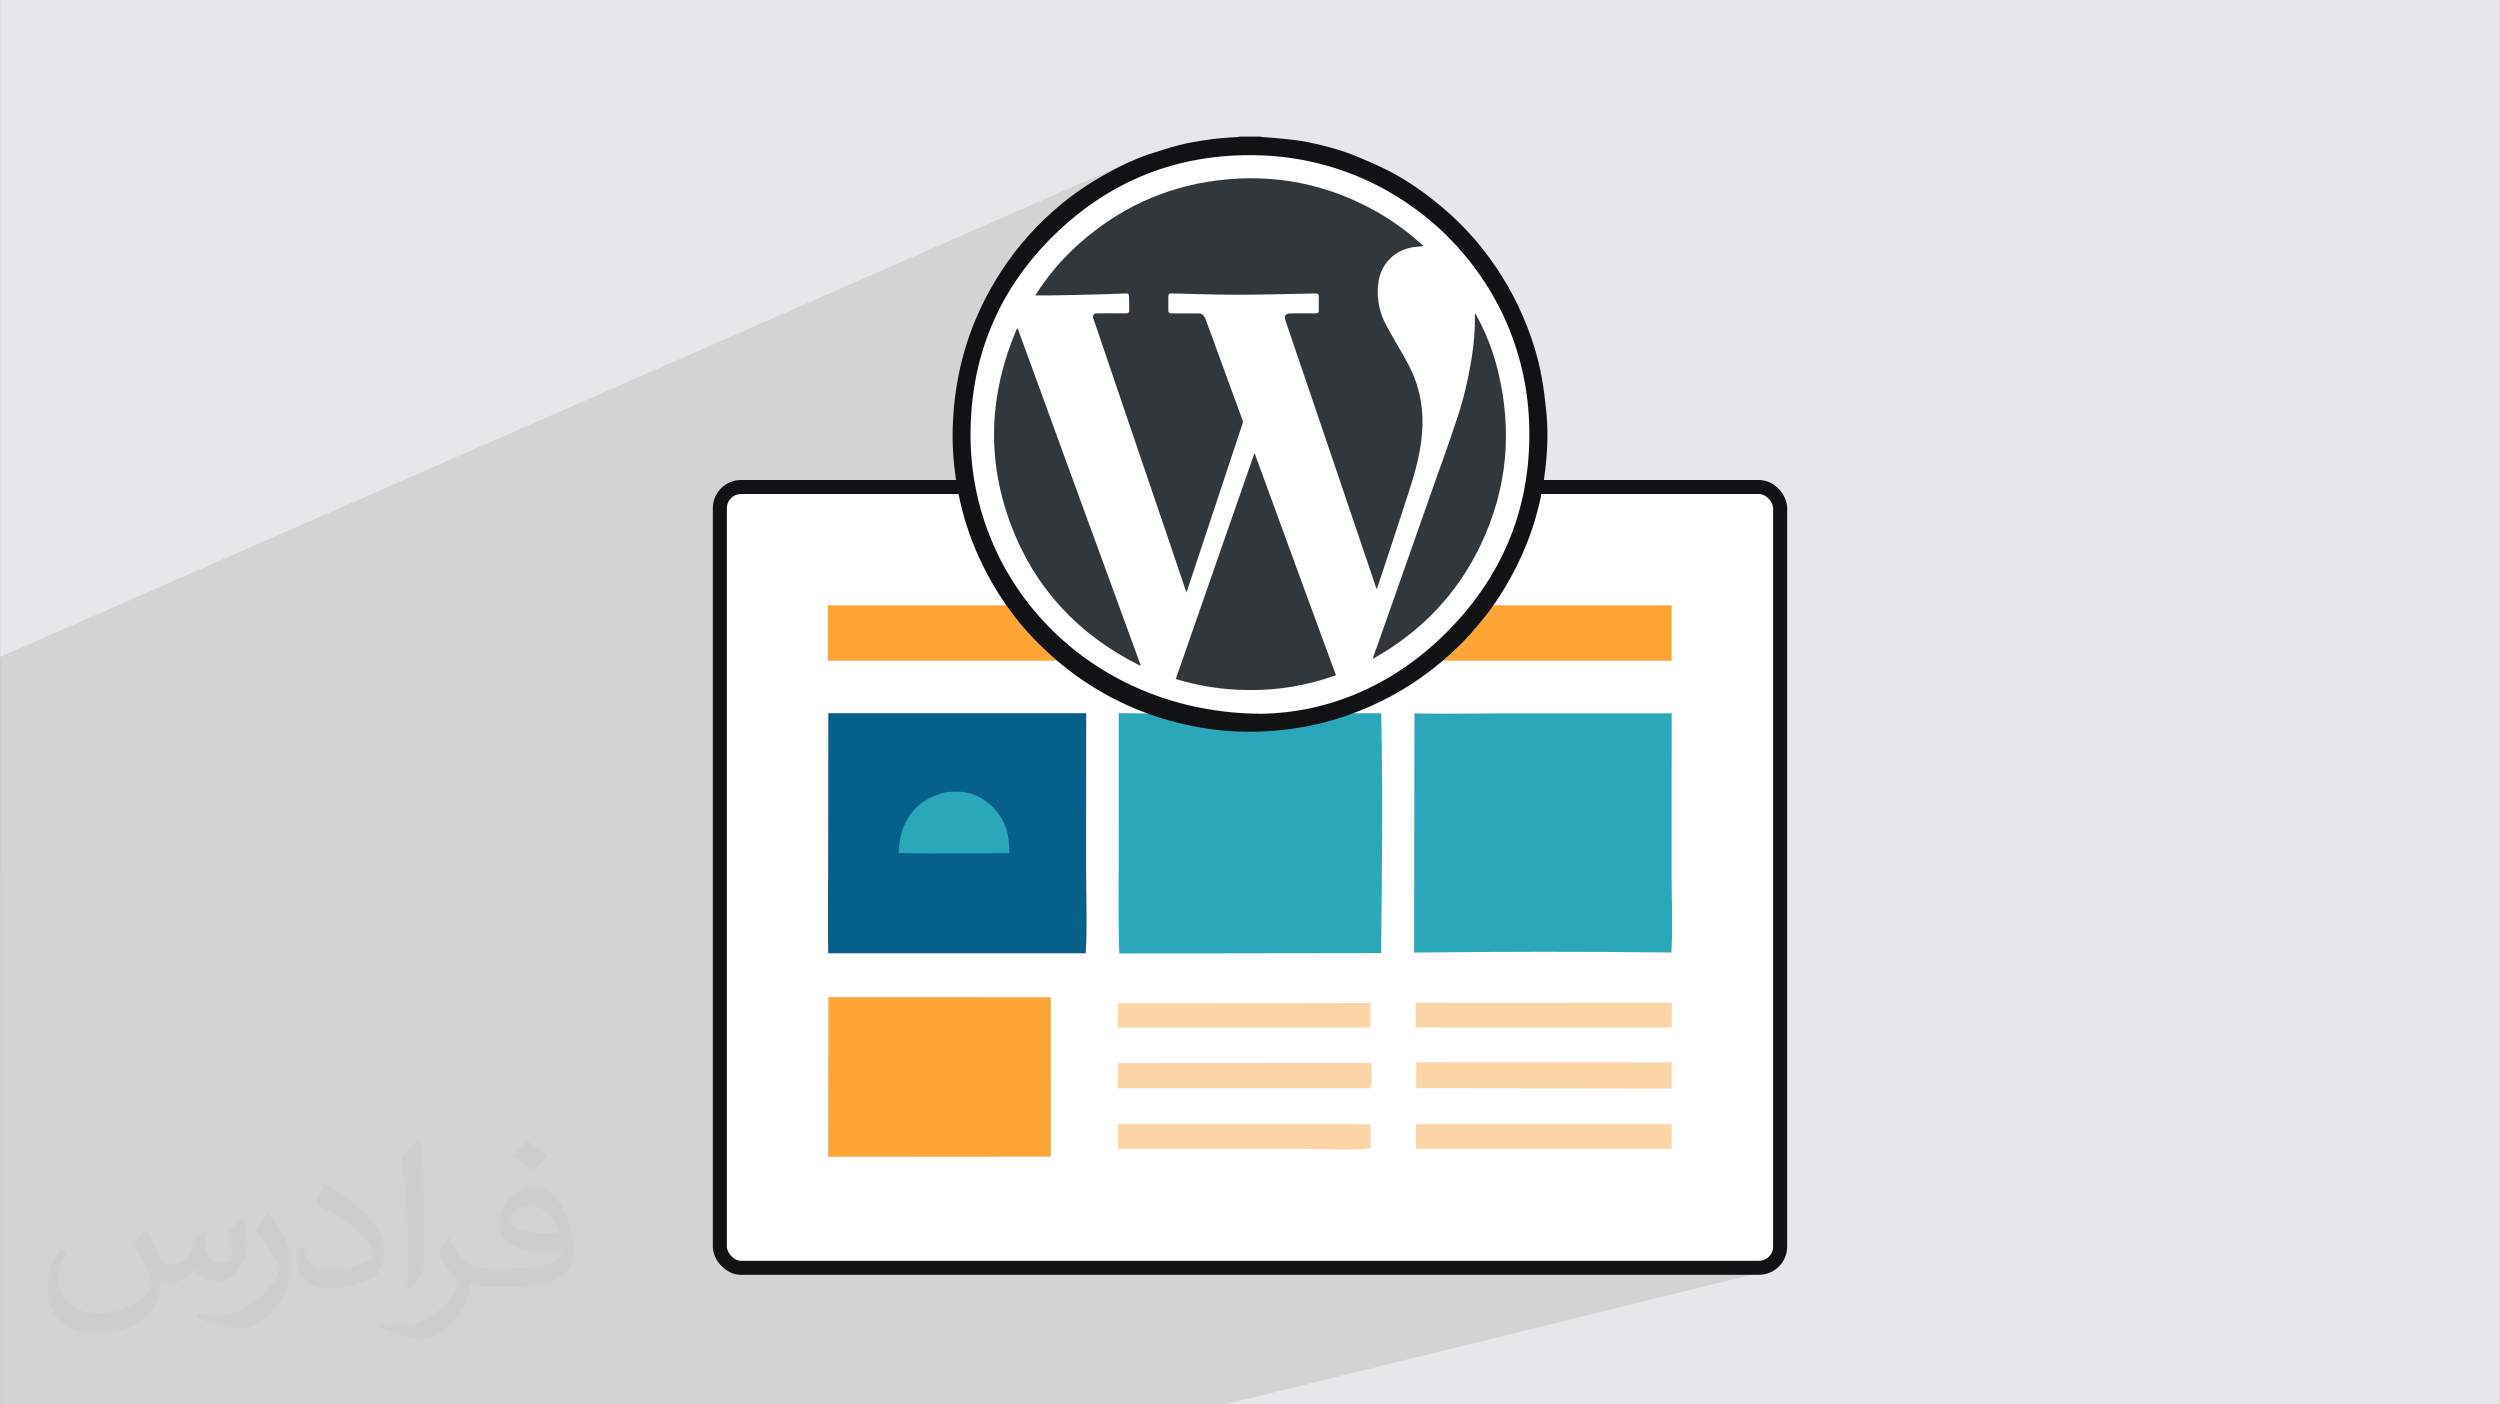
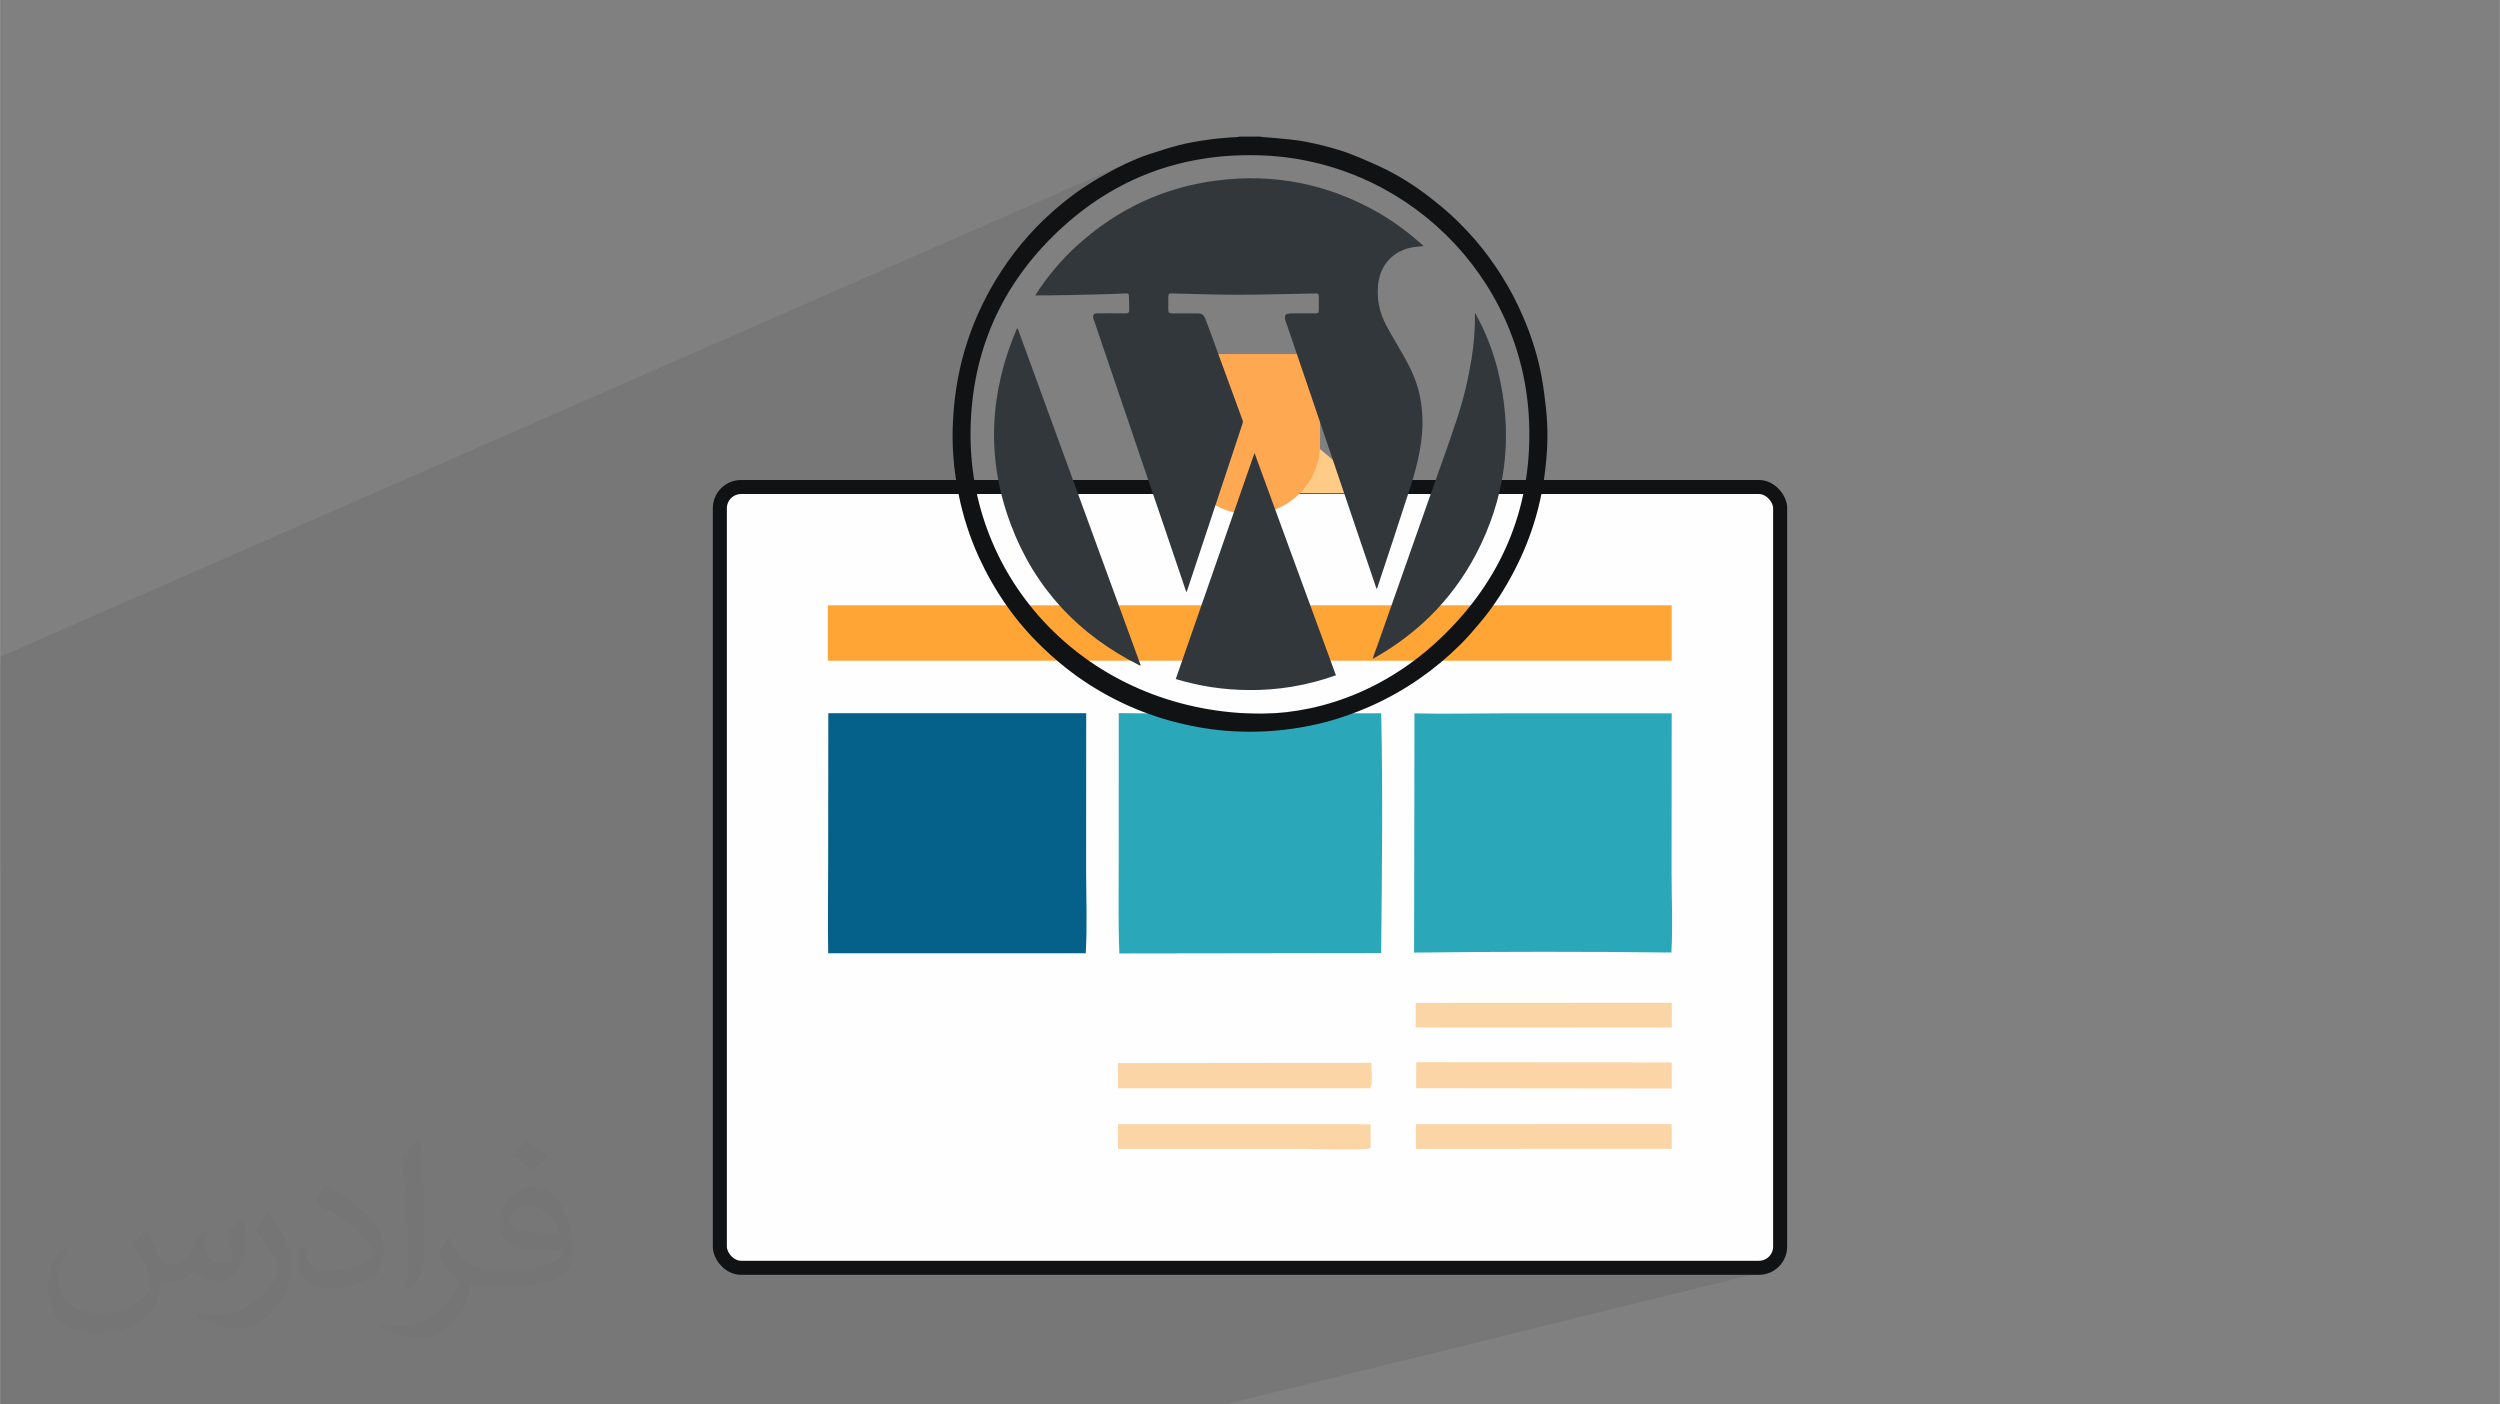
<svg xmlns="http://www.w3.org/2000/svg" xml:space="preserve" width="3.708in" height="2.083in" version="1.0" style="shape-rendering:geometricPrecision; text-rendering:geometricPrecision; image-rendering:optimizeQuality; fill-rule:evenodd; clip-rule:evenodd" viewBox="0 0 3702.73 2080.18">
  <rect x="0" y="0" width="3702.73" height="2080.18" fill="#808080" stroke="none" />
  <defs>
    <style type="text/css">
   
    .str0 {stroke:#101214;stroke-width:20.8;stroke-miterlimit:2.613}
    .fil3 {fill:#FEFEFE}
    .fil0 {fill:#E6E7E8}
    .fil10 {fill:#FEFEFE}
    .fil4 {fill:#FCD5A6;fill-rule:nonzero}
    .fil6 {fill:#2AA8B9;fill-rule:nonzero}
    .fil7 {fill:#05608A;fill-rule:nonzero}
    .fil11 {fill:#101214;fill-rule:nonzero}
    .fil12 {fill:#32373C;fill-rule:nonzero}
    .fil5 {fill:#FFA536;fill-rule:nonzero}
    .fil9 {fill:#FFA852;fill-rule:nonzero}
    .fil8 {fill:#FFCC88;fill-rule:nonzero}
    .fil2 {fill:#373435;fill-opacity:0.031}
    .fil1 {fill:#2B2A29;fill-opacity:0.102}
   
  </style>
  </defs>
  <g id="Layer_x0020_1">
-     <path class="fil0" d="M-0 0l3702.73 0 0 2080.18 -3702.73 0 0 -2080.18z" />
    <path class="fil1" d="M-0 1287.49l0 -87.38 0 -36.65 0 -124.77 0 -26.96 0 -0 0 -0.01 0 -0.01 0 -11.18 0 -0 0 -12.25 0 -13.1 0 -2.19 1676.32 -734.67 -4.03 1.79 -4.01 1.84 -3.98 1.89 -3.96 1.93 -3.94 1.97 -3.92 2.02 -3.9 2.05 -3.88 2.09 -3.86 2.13 -3.84 2.16 -4.34 2.42 -4.3 2.46 -4.27 2.51 -4.23 2.55 -4.2 2.6 -4.16 2.65 -4.13 2.69 -4.09 2.74 -4.06 2.78 -4.03 2.83 -3.99 2.88 -3.95 2.92 -3.92 2.97 -3.88 3.02 -3.84 3.06 -3.81 3.11 -6.36 5.35 -6.25 5.45 -6.14 5.55 -6.03 5.66 -5.92 5.77 -0.33 0.34 294.71 -128.16 -0.26 0.12 -294.46 128.05 -5.46 5.52 -5.69 5.98 -5.58 6.08 -4.27 4.84 347.42 -150.6 0.01 0.01 0.02 0.01 0.02 0 -347.51 150.63 -1.14 1.29 -5.34 6.29 -5.22 6.4 -5.11 6.5 -4.98 6.6 -4.86 6.71 -4.74 6.81 -4.62 6.92 -4.07 6.3 -3.95 6.34 -3.83 6.38 -3.71 6.42 -3.6 6.46 -3.48 6.5 -3.36 6.53 -3.25 6.58 -3.13 6.61 -3.01 6.65 -2.9 6.69 -2.78 6.73 -2.66 6.77 -2.54 6.8 -2.43 6.84 -2.31 6.88 -2.19 6.92 -2.08 6.96 -1.96 6.99 -1.84 7.03 -1.73 7.07 -1.61 7.11 -1.5 7.14 -1.38 7.18 -1.26 7.22 -1.14 7.25 -1.03 7.29 -0.91 7.33 -0.79 7.36 -0.68 7.4 -0.56 7.44 -0.45 7.47 -0.34 6.31 -0.24 6.3 -0.14 6.29 -0.04 6.29 0.06 6.28 0.16 6.28 0.26 6.27 0.35 6.26 0.45 6.26 0.53 6.25 0.63 6.25 0.72 6.24 0.81 6.24 0.9 6.23 0.98 6.22 1.07 6.22 -351.59 140.4 0 1016.1 1570.5 0 -822.59 202.34 -1449.93 0 -364.09 0 0 -792.69z" />
    <path class="fil2" d="M215.96 1821.93c7.07,10.71 11.65,21.01 16.13,32.45 3.33,6.66 5.09,18.93 20.7,18.93 4.57,0 11.13,-1.35 16.95,-4.57 6.55,-3.44 11.54,-8.64 14.15,-16.53l6.24 -21.01 15.19 -7.49 1.04 1.04c-2.08,7.91 -2.59,15.5 -2.59,21.43 0,17.57 15.19,24.23 27.25,24.23 7.07,0 13.42,-3.44 13.42,-9.89 0,-8.32 -3.53,-22.47 -8.12,-35.16 7.07,-7.07 14.15,-14.15 22.26,-19.87l1.25 0.63c3.53,14.98 5.51,29.75 5.51,39.63 0,9.67 -4.27,20.39 -7.8,27.36 -7.28,13.73 -20.18,24.65 -35.78,24.65 -11.85,0 -25.06,-5.93 -34.12,-16.95l-0.52 0c-8.53,10.61 -21.74,20.18 -42.86,20.18l-6.55 0c-1.04,13.94 -4.05,23.81 -8.64,32.66 -12.58,24.54 -49.92,41.92 -85.08,41.92 -48.89,0 -73.43,-28.19 -73.43,-65.73 0,-23.19 7.59,-44.72 19.24,-60.01l9.56 3.95c-7.28,13.94 -12.17,27.04 -12.17,39.94 0,35.16 28.61,51.9 61.58,51.9 30.58,0 68.44,-19.45 75.31,-42.02 -2.59,-24.65 -11.85,-36.19 -26,-58.66 4.27,-7.49 9.78,-14.98 16.64,-22.98l1.25 0 0 0 0 0 -0.01 -0.04zm563.83 -132.3c10.3,6.45 20.39,14.04 30.27,22.78 -5.51,7.8 -12.38,14.88 -20.91,21.12 -9.89,-8.01 -19.76,-14.88 -29.86,-22.16 6.86,-7.7 13.63,-15.08 20.49,-21.74l0 0 0 0 0 0 0 0 0 0 0.01 0zm5.3 96.11c-16.64,0 -30.27,10.92 -30.27,19.03 0,17.38 33.28,22.78 73.12,22.56 -4.99,-20.39 -22.47,-41.61 -42.86,-41.61l0 0.01zm-37.35 92.99c21.64,0 40.57,-0.63 55.02,-4.27 16.13,-4.05 29.75,-12.17 29.75,-17.78 0,-1.46 0,-3.22 -0.52,-4.68 -9.05,0.83 -19.45,0.83 -28.5,0.83 -29.33,0 -51.79,-6.66 -60.64,-23.09 -2.19,-4.57 -3.74,-9.67 -3.74,-15.5 0,-15.92 6.86,-31.41 18.93,-42.13 10.08,-8.84 21.22,-14.35 32.55,-14.35 20.49,0 36.81,16.44 48.26,42.34 6.24,14.15 10.5,30.47 10.5,51.07 0,13.73 -3.74,25.27 -12.27,33.8 -15.92,15.4 -45.24,21.22 -90.17,21.22l-20.39 0 0 0 -5.3 0c-11.13,0 -19.14,-1.98 -25.48,-6.86l-1.04 0c0.31,2.59 0.52,5.09 0.52,7.49 0,10.08 -3.33,22.98 -10.08,33.28 -19.97,29.64 -41.61,42.53 -60.33,42.53 -18.93,0 -42.13,-7.28 -63.03,-16.75l3.74 -7.28c6.76,2.81 16.13,4.68 29.02,4.68 33.8,0 78.21,-32.45 83.72,-64.17 -1.25,-2.59 -3.53,-6.03 -6.76,-9.67 -9.89,-11.75 -16.13,-21.53 -21.95,-31.82 4.99,-9.89 9.56,-17.78 13.83,-24.96l1.77 -0.21c14.46,29.44 27.56,46.28 56.78,46.28l4.57 0 0 0 21.22 0 0 0 0 0 0 0 0 0 0 0 0.04 0zm-146.45 31.1c2.5,-13.52 2.7,-28.7 2.7,-42.86l0 -21.01c0,-39.21 -4.99,-96.2 -9.05,-133.34 7.07,-7.59 16.95,-16.53 24.75,-22.56l2.29 0.63c5.3,46.7 6.55,100.79 6.55,150.81 0,13.11 -0.52,25.9 -1.77,35.26 -0.73,11.85 -7.59,20.8 -22.26,34.53l-3.22 -1.46zm-150.71 -61.89c0.73,18.41 9.78,32.87 41.4,32.87 19.66,0 36.3,-5.09 54.71,-13.83 3.33,-1.46 5.09,-3.44 5.09,-5.09 0,-11.54 -8.84,-26.83 -23.71,-40.77 -14.46,-13.11 -33.6,-24.65 -51.48,-32.35 -6.14,-2.59 -8.12,-5.3 -8.12,-7.91 0,-5.3 7.07,-16.44 12.9,-24.44l1.98 -0.21c20.49,10.71 43.38,26.63 60.33,44.3 15.4,16.33 24.96,32.87 24.96,50.86 0,13.31 -4.05,25.79 -10.61,37.44 -22.47,11.33 -46.39,19.97 -70.1,19.97 -28.81,0 -48.47,-13.52 -48.47,-45.24 0,-3.44 0,-8.73 1.25,-15.61l9.89 0 0 0 0 0 0 0 0 0 0 0 -0.01 0zm-52.11 -52.32l17.89 28.92c6.55,10.71 12.69,22.37 12.69,40.77l0 23.5c0,19.03 -12.17,39.42 -31.82,59.6 -15.4,13.63 -29.02,19.45 -41.61,19.45 -18.72,0 -40.15,-5.82 -64.9,-16.44l2.81 -7.28c7.8,2.08 16.84,3.84 27.98,3.84 35.58,-0.21 71.97,-26.21 88.61,-57.93 1.98,-3.64 2.7,-7.07 2.7,-9.47 0,-3.64 -1.98,-7.7 -3.53,-11.33 -9.05,-17.05 -19.14,-32.66 -30.27,-47.12 5.82,-9.16 11.65,-17.99 17.99,-26.73l1.46 0.21 0 0 0 0 0 0 0 0 0 0 -0.01 0z" />
    <rect class="fil3 str0" x="1066.11" y="721.35" width="1570.5" height="1156.5" rx="31.45" ry="31.45" />
-     <path class="fil4" d="M1655.8 1486.22l374.04 -0.6 -0.22 36.36 -374.03 -0.05 0.21 -35.71z" />
    <path class="fil4" d="M1655.86 1665.18l374.18 0.03 -0.03 35.45c-12.25,3.66 -82.47,1.05 -98.9,1.05l-275.28 -0.04 0.03 -36.48z" />
    <path class="fil4" d="M2097.06 1665.12l379 -0.03 -0.04 36.5 -378.93 0.09 -0.03 -36.55z" />
    <path class="fil4" d="M2096.89 1485.52l379.29 -0.22 -0.09 36.69 -379.3 -0.18 0.1 -36.28z" />
    <path class="fil4" d="M1655.92 1574.62l375.03 -0.45c0.13,7.89 2.76,31.84 -1.84,37.73l-373.45 0.07 0.26 -37.36z" />
    <path class="fil4" d="M2097.6 1573.34l378.44 0.27 -0.03 38.65 -378.51 -0.48 0.11 -38.43z" />
-     <path class="fil5" d="M1226.73 1477.03l329.73 0.09 -0.05 236.1 -329.86 0.28 0.18 -236.47z" />
    <path class="fil6" d="M2094.99 1056.62c45.48,1.06 91.24,0.01 136.75,-0.05l244.23 0.02 -0.17 236.3c0.02,39.08 2,79 -0.28,117.97 -127.04,-1.45 -254.08,-1.42 -381.12,0.11l0.58 -354.35z" />
    <path class="fil7" d="M1226.74 1056.4l382.02 -0.05 -0.13 231.4c0,41.17 1.84,83.21 -0.59,124.25l-381.45 -0.02c-0.84,-43.85 -0.06,-87.86 -0.05,-131.74l0.2 -223.85z" />
-     <path class="fil6" d="M1400.16 1173.4c5.77,-0.48 11.64,-0.84 17.43,-0.85 20.16,-0.02 39.28,8.88 53.23,23.19 19.17,19.64 24.21,41.2 24.08,68.1l-68.96 0.17c-31.65,0.03 -63.36,0.42 -95,-0.45 0.59,-17.45 3.99,-34.92 12.85,-50.16 12.96,-22.27 32.36,-33.49 56.37,-39.99z" />
    <path class="fil6" d="M1656.98 1056.25c129.49,1.75 259.21,-0.02 388.72,0.19 2.65,118.21 1.06,237.01 -0.07,355.25l-387.75 0.55c-1.87,-44.28 -0.94,-89.06 -0.96,-133.39l0.06 -222.61z" />
    <path class="fil5" d="M2475.94 896.59l-1249.85 0 0 82.03 1249.85 0 0 -82.03z" />
    <g id="_2427579491088">
      <path id="XMLID_56_" class="fil8" d="M2032.32 730.83l-206.96 0 -154.95 -175.52 155.49 0 206.43 175.52z" />
      <path id="XMLID_61_" class="fil9" d="M1851.1 761.72l0 0c-57.43,0 -103.48,-46.59 -103.48,-103.48l0 -133.82 207.5 0 0 133.82c0,56.89 -46.6,103.48 -104.02,103.48z" />
-       <path class="fil10" d="M2274.96 643.07c0,-233.96 -189.63,-423.59 -423.59,-423.59 -233.96,0 -423.59,189.63 -423.59,423.59 0,233.96 189.63,423.59 423.59,423.59 233.96,0 423.59,-189.63 423.59,-423.59z" />
      <path class="fil11" d="M1867.17 202.34c0.96,0.32 1.6,0.64 2.45,0.64 13.53,0.96 26.96,1.92 40.17,3.53 17.69,1.6 34.63,5.43 51.67,9.59 17.58,4.48 34.94,9.91 51.56,17.05 14.17,6.07 28.23,12.15 41.77,18.86 26.53,13.52 50.92,30.14 74.05,49.11 20.45,16.29 39.1,34.62 56.47,54.56 28.76,33.98 52.53,71.38 70.11,112.5 12.89,29.51 22.48,59.98 28.23,91.74 2.65,15.12 4.58,30.15 6.18,45.49 3.2,28.55 2.57,57.11 -0.65,85.66 -5.53,53.48 -20.56,104.19 -45.27,152.25 -14.17,27.59 -30.79,53.91 -50.7,77.66 -9.59,11.5 -19.17,22.69 -29.82,33.34 -38.04,37.82 -81.71,68.3 -130.72,90.45 -29.82,13.42 -60.62,23.75 -92.69,30.15 -34.63,7.03 -69.67,9.91 -104.51,8.62 -27.39,-0.95 -54.23,-4.48 -80.87,-10.65 -58.69,-13.11 -111.86,-37.18 -160.66,-72.02 -17.36,-12.58 -33.66,-26.31 -49.32,-41.44 -40.49,-38.46 -71.58,-83.64 -94.92,-134.34 -13.53,-29.83 -23.43,-60.61 -29.83,-92.36 -7.46,-36.87 -10.65,-74.05 -8.31,-111.55 4.15,-79.9 28.13,-153.63 72.13,-220.65 24.29,-37.18 53.91,-69.89 88.1,-98.12 20.24,-16.72 41.98,-31.43 65.2,-44.21 20.45,-11.62 41.65,-21.83 64.02,-29.51 15.12,-4.79 30.47,-10.02 45.93,-13.85 13.42,-3.51 27.17,-5.76 41.01,-7.67 10.98,-1.92 22.15,-2.57 33.34,-3.53 4.15,-0.32 8.1,-0.32 11.83,-0.64 0.64,0 1.7,-0.32 2.34,-0.64 10.55,0 21.09,0 31.74,0l0 0 0 0 -0.02 0 -0.02 -0.01 -0.01 -0.01zm2.45 854.86l0 0c95.04,-1.6 193.47,-40.38 273.59,-121.25 85.24,-85.54 126.36,-190.16 121.55,-310.97 -8.31,-217.76 -186.65,-390.57 -403.02,-395.04 -117.72,-2.67 -219.36,37.83 -302.78,120.49 -80.87,80.23 -121.25,178.67 -121.55,292.44 -0.65,226.08 182.82,414.32 432.22,414.32l0 0 0 0.01 0 0 -0.01 0z" />
      <path class="fil12" d="M1757.38 877.41c-1.28,-2.88 -2.24,-5.43 -2.88,-7.88 -21.09,-62.22 -41.99,-124.22 -63.18,-186.02 -23.65,-69.99 -47.51,-139.56 -71.17,-209.45 -0.32,-0.64 -0.32,-0.95 -0.64,-1.6 -1.6,-5.43 0,-8.31 5.43,-8.31 12.47,-0.32 24.72,0 36.86,0 2.24,0 4.58,0 6.4,0 2.55,0 4.26,-1.6 4.26,-3.83 0,-7.46 0,-14.81 -0.43,-22.15 0,-2.88 -1.49,-3.83 -4.37,-3.51 -16.4,0.64 -33.02,1.28 -49.44,1.6 -21.53,0.64 -43.04,0.96 -64.47,1.28 -6.81,0 -13.11,0 -20.56,0 18.32,-28.55 39.85,-54.22 64.77,-76.28 58.7,-52.31 126.67,-84.06 204.66,-93.96 83.96,-10.65 163.21,4.8 237.27,46.77 24.71,14.17 47.09,30.78 68.6,50.4 -5.43,0.53 -10.24,0.96 -15.02,1.6 -14.48,2.24 -27.38,8.62 -37.19,19.6 -9.05,10.24 -13.52,22.05 -15.13,35.48 -2.24,21.53 1.91,42.09 12.15,60.94 7.78,14.81 16.4,28.87 24.72,43.25 10.87,18.97 20.25,38.57 24.72,60.08 3.2,15.03 4.48,30.04 4.16,45.49 -1.29,34.95 -10.34,67.65 -21.19,100.37 -15.03,46.23 -30.05,92.36 -45.49,138.49 -0.32,1.07 -0.32,1.6 -0.96,2.88 -0.32,-1.17 -0.96,-1.82 -1.28,-2.88 -20.56,-60.94 -41.12,-121.77 -61.9,-182.71 -23.75,-70.32 -47.73,-140.41 -71.8,-211.04 -2.88,-8.62 -0.96,-11.83 8.31,-11.83 11.62,-0.32 23.44,0 34.94,0 5.11,0 5.75,-0.64 5.75,-6.07 0,-6.08 0,-12.57 0,-18.65 0,-3.83 -1.28,-5.11 -5.11,-4.8 -38.78,0.64 -77.67,1.92 -116.45,1.92 -31.96,0 -63.71,-1.28 -95.88,-1.92 -4.15,-0.31 -5.43,0.96 -5.43,4.8 0,6.38 0,12.79 0,19.29 0,4.16 0.96,5.43 5.43,5.43 12.89,0 25.67,0 38.46,0 5.86,0 9.05,2.88 10.96,7.99 6.71,17.89 13.42,35.91 19.93,54.23 11.83,32.06 23.33,64.02 35.26,96.2 0.21,1.28 0.64,3.2 0,4.48 -27.27,82.36 -54.86,165.14 -82.13,247.48 -0.32,1.07 -0.64,1.71 -0.96,2.88l0 0 0 0 0 0 0 0 -0 -0.02zm275.82 97.92c1.82,-5.86 3.83,-11.31 6.08,-17.05 27.6,-78.52 55.39,-157.14 82.99,-235.66 11.93,-33.66 24.07,-67.02 35.27,-101.1 10.02,-29.41 17.05,-59.88 22.15,-90.97 3.3,-21.2 5.22,-42.61 4.8,-64.14 0,-0.96 0,-1.6 0.43,-2.55 15.02,26.96 26.31,55.18 33.56,85.01 21.84,88.75 14.17,174.73 -25.04,257.39 -34.84,73.52 -88.74,129.65 -159.59,169.29 0,0 -0.32,-0.22 -0.64,-0.22l0 0 0 0 0 0 -0.01 -0.02 0 0zm-525.87 -488.7c60.51,166.41 121.45,332.51 182.06,498.6 -0.31,0.32 -0.64,0.32 -0.95,0.64 -90.78,-45.17 -156.18,-114.52 -191.76,-210.09 -36.22,-97.07 -31.43,-193.9 9.38,-288.92 0.22,0 0.85,0 1.29,-0.21l0 0 -0.01 0 0 -0.01zm471.32 513.61c-42.61,15.12 -85.98,22.48 -130.51,21.84 -36.55,-0.32 -71.8,-5.76 -106.74,-16.29 38.79,-111.34 77.56,-222.56 116.66,-334.86 40.49,110.27 80.11,219.67 120.6,329.31l0 0 0 0 0 0 -0.01 0 0 0z" />
    </g>
  </g>
</svg>